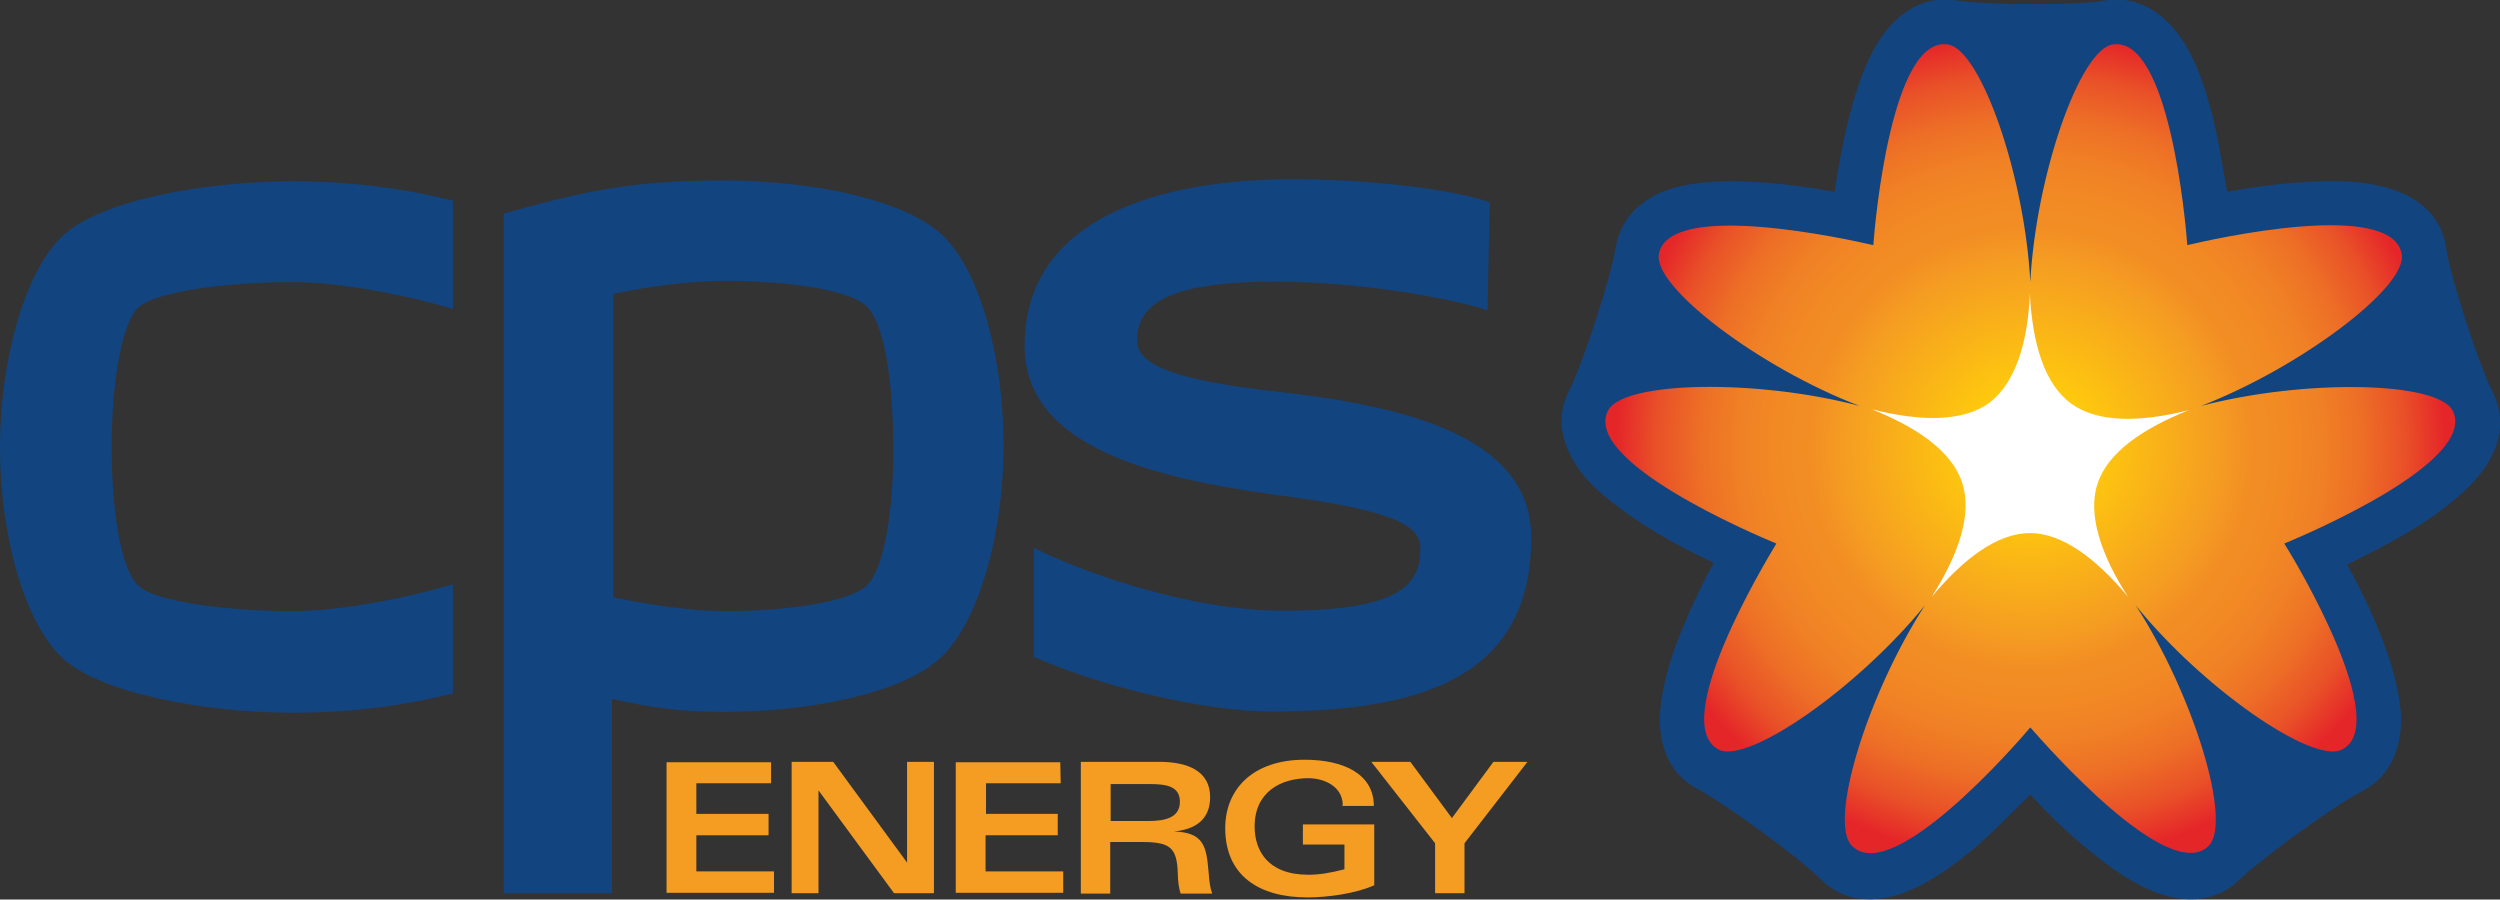
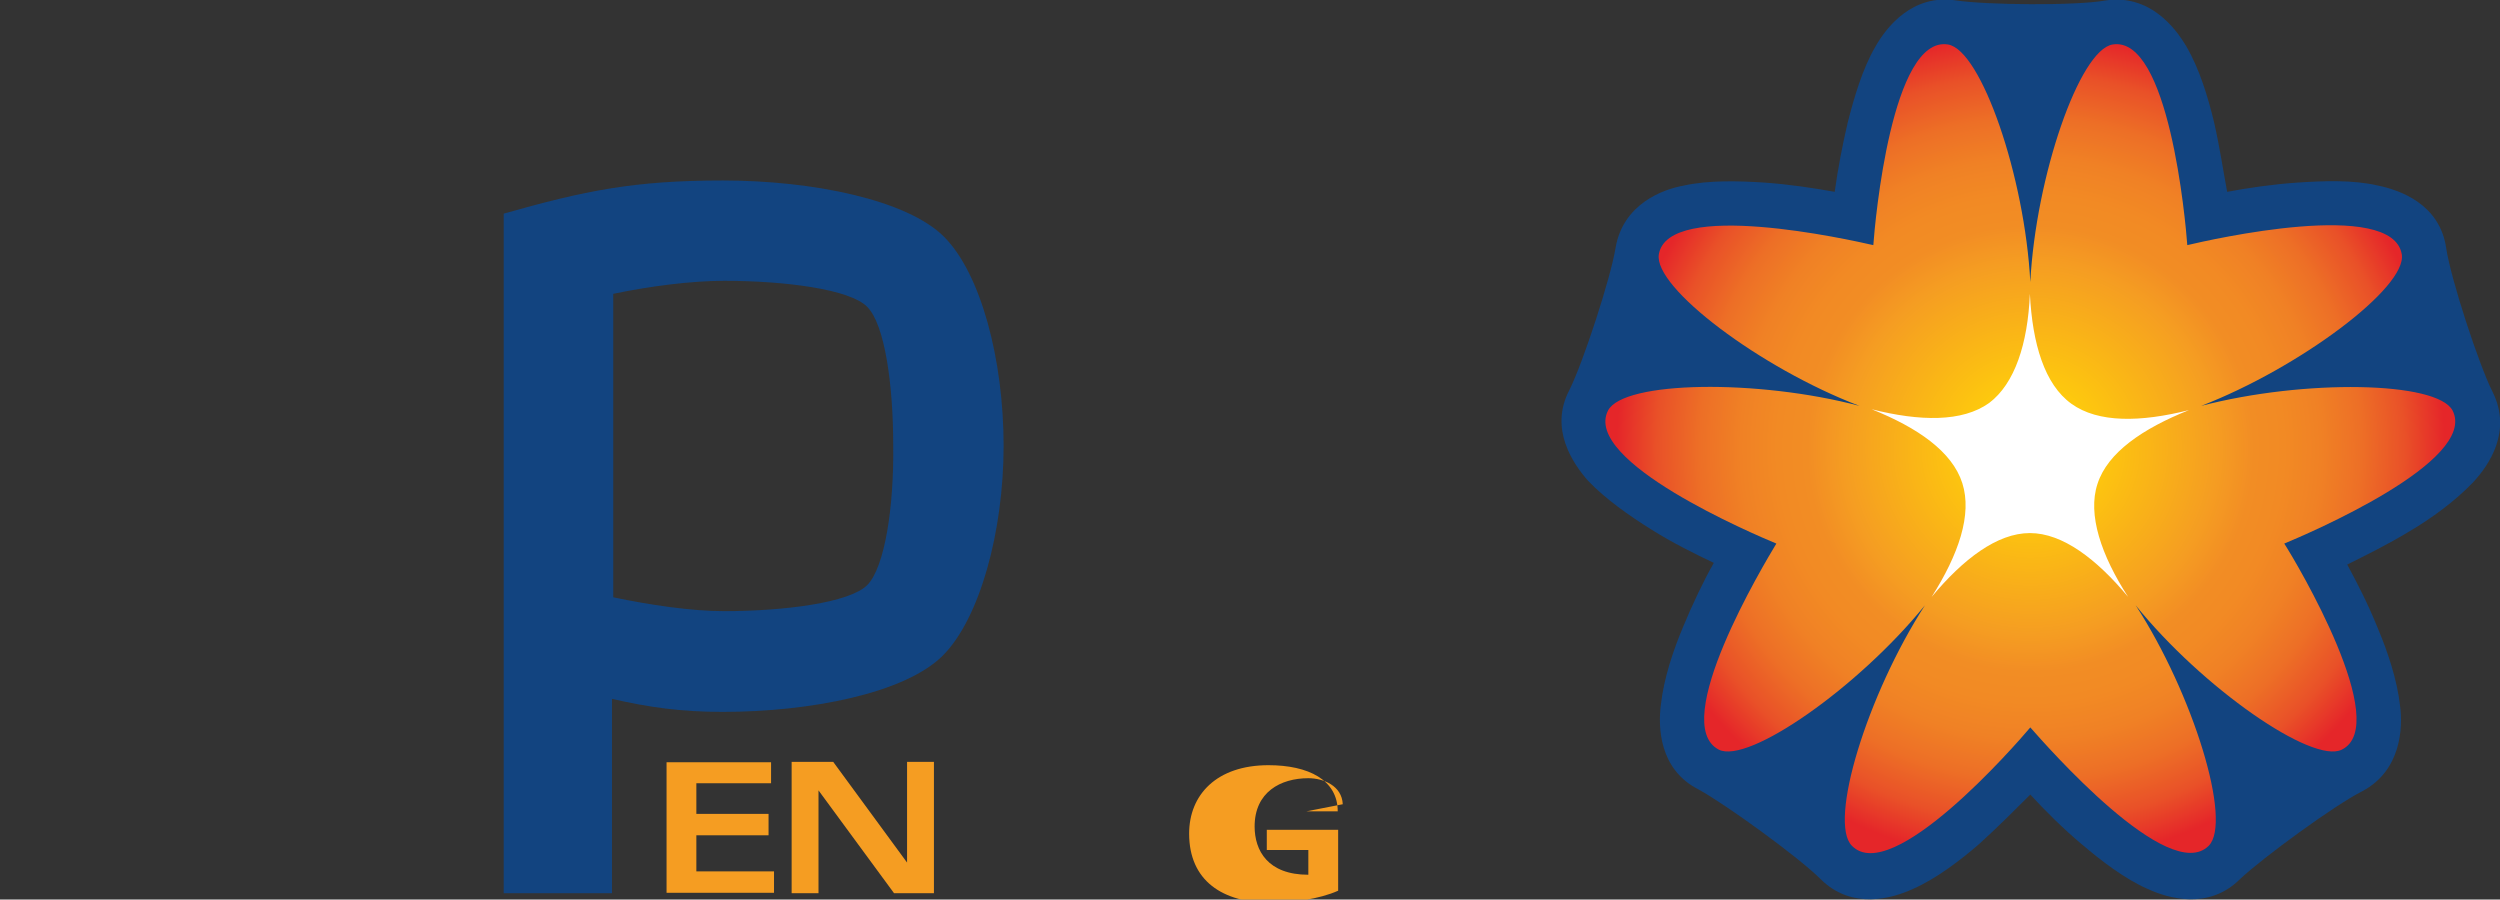
<svg xmlns="http://www.w3.org/2000/svg" version="1.1" id="Layer_1" x="0px" y="0px" viewBox="0 0 595.6 214.3" style="enable-background:new 0 0 595.6 214.3;" xml:space="preserve">
  <rect x="0" y="0" width="595.6" height="214.3" fill="#333333" stroke="none" />
  <style type="text/css">
	.st0{fill:#124480;}
	.st1{fill:#F59D22;}
	.st2{fill:url(#path2106_1_);}
	.st3{fill:#FFFFFF;}
</style>
  <g id="g2069">
-     <path id="path2067" class="st0" d="M354.9,48.2c-10.1-3.5-30.6-5.5-46.9-5.5c-31.9,0-63.9,9.3-63.9,39.7   c0,24.2,30.8,31.5,59.9,35.5c28.4,3.7,34.4,7.3,34.4,12.8c0,8.8-5.1,14.8-32.8,14.8c-23.4,0-49.8-10.1-59.3-15v26   c15.9,7,40.1,13,56.8,13c36.3,0,61.7-8.6,61.7-41.4c0-24-29.5-31.3-60.6-34.8c-26.4-2.9-33.3-7-33.3-12.1c0-7.9,5.7-14.1,32.8-14.1   c19.8,0,40.8,3.7,50.7,6.8L354.9,48.2z" />
-   </g>
+     </g>
  <g id="g2083">
    <path id="path2071" class="st1" d="M183.7,186.6h-17.8v7.3h17.2v5.1h-17.2v8.6h18.5v5.1h-25.6v-31.1h24.9V186.6z" />
    <path id="path2073" class="st1" d="M188.6,181.5h9.9l17.6,24l0,0v-24h6.4v31.3H213L195,188.3l0,0v24.5h-6.4V181.5z" />
-     <path id="path2075" class="st1" d="M252.7,186.6h-17.8v7.3H252v5.1h-17.2v8.6h18.5v5.1h-25.6v-31.1h24.9L252.7,186.6z" />
-     <path id="path2077" class="st1" d="M257.5,181.5h18.7c6.8,0,12.1,2.2,12.1,8.4c0,5.5-3.7,7.7-8.6,8.2l0,0c7,0.2,7.7,3.5,8.2,9.3   c0.2,2.6,0.4,4.2,0.9,5.5h-7.5c-0.4-0.9-0.7-3.1-0.7-4.8c-0.2-6.2-1.8-7.5-8.6-7.5h-7.5v12.3h-7L257.5,181.5z M264.6,195.6h9   c4.2,0,7.5-0.9,7.5-4.6c0-3.7-3.3-4.2-7-4.2h-9.5V195.6z" />
-     <path id="path2079" class="st1" d="M319.9,191.6c-0.2-4.4-4.6-6.2-8.2-6.2c-6.6,0-12.8,3.3-12.8,11.5c0,5.7,3.1,11.5,12.8,11.5   c2.6,0,5.1-0.4,8.6-1.3v-5.9h-9.9v-4.8h17v14.5c-4.4,2-11.2,2.9-15.9,2.9c-11.7,0-19.6-5.3-19.6-16.5c0-9.3,6.6-16.3,18.9-16.3   c9.5,0,16.5,3.5,16.5,11h-7.5L319.9,191.6z" />
-     <path id="path2081" class="st1" d="M363.9,181.5l-15,19.4v11.9h-7v-11.9l-15.2-19.4h9.3l9.9,13.4l9.9-13.4H363.9z" />
+     <path id="path2079" class="st1" d="M319.9,191.6c-0.2-4.4-4.6-6.2-8.2-6.2c-6.6,0-12.8,3.3-12.8,11.5c0,5.7,3.1,11.5,12.8,11.5   v-5.9h-9.9v-4.8h17v14.5c-4.4,2-11.2,2.9-15.9,2.9c-11.7,0-19.6-5.3-19.6-16.5c0-9.3,6.6-16.3,18.9-16.3   c9.5,0,16.5,3.5,16.5,11h-7.5L319.9,191.6z" />
  </g>
  <path id="path2085" class="st0" d="M404.7,188.1c-9.5-4.8-9.7-15-9-20.3c0.7-6.2,2.9-12.8,5.3-18.5c2.2-5.3,4.8-10.8,7.3-15.2  c-4.6-2.2-9.9-4.8-14.8-7.9c-5.3-3.3-11-7.3-15.2-11.7c-3.5-4-9.3-12.3-4.4-21.6c3.3-6.6,9.9-26.9,11-33.9  c1.8-10.4,11.2-13.9,16.3-14.8c5.9-1.3,13-1.1,19.2-0.7c5.7,0.4,11.7,1.3,16.7,2.2c0.7-5.1,1.8-11,3.1-16.5  c1.5-5.9,3.5-12.8,6.6-18.1c2.6-4.6,8.8-12.6,19.2-11c7.3,1.1,28.6,1.3,35.7,0c10.4-1.5,16.5,6.4,19.2,11c3.1,5.3,5.1,11.9,6.6,18.1  c1.3,5.7,2.2,11.7,3.1,16.5c4.8-0.9,10.8-1.8,16.7-2.2c6.2-0.4,13.2-0.7,19.2,0.7c5.3,1.1,14.8,4.4,16.3,15  c1.1,7.3,7.7,27.5,11,34.1c4.8,9.5-0.9,17.6-4.6,21.6c-4.2,4.4-9.9,8.6-15.2,11.7c-5.1,3.1-10.4,5.7-14.8,7.9  c2.4,4.4,5.1,9.7,7.3,15.2c2.4,5.7,4.6,12.3,5.3,18.5c0.7,5.3,0.2,15.4-9,20.3c-6.6,3.3-23.8,15.9-29.1,20.9  c-7.5,7.5-17.2,4.6-22,2.4c-5.5-2.4-11.2-6.8-15.9-10.8c-4.4-3.7-8.6-7.9-12.1-11.7c-3.5,3.5-7.7,7.7-12.1,11.7  c-4.6,4-10.4,8.4-15.9,10.8c-4.8,2.2-14.5,5.1-22-2.4C428.5,204.2,411.1,191.6,404.7,188.1L404.7,188.1z" />
  <radialGradient id="path2106_1_" cx="644.606" cy="-31.591" r="131.527" gradientTransform="matrix(0.75 0 0 -0.75 0.323 83.193)" gradientUnits="userSpaceOnUse">
    <stop offset="0" style="stop-color:#FFDD08" />
    <stop offset="0.144" style="stop-color:#FECA0D" />
    <stop offset="0.45" style="stop-color:#F59D22" />
    <stop offset="0.539" style="stop-color:#F28D24" />
    <stop offset="0.612" style="stop-color:#F28A24" />
    <stop offset="0.701" style="stop-color:#F08125" />
    <stop offset="0.799" style="stop-color:#ED6F26" />
    <stop offset="0.903" style="stop-color:#E95128" />
    <stop offset="1" style="stop-color:#E52629" />
  </radialGradient>
  <path id="path2106" class="st2" d="M443,96.7c-23.6-9-49.1-28.2-47.8-36.1c2.2-13.2,45.4-3.5,51.1-2.2c0.4-5.7,4.4-50,17.8-47.8  c7.9,1.3,18.3,31.5,19.6,56.6c1.3-25.1,11.7-55.3,19.6-56.6c13.4-2.2,17.4,42.1,17.8,47.8c5.5-1.3,48.9-11.2,51.1,2.2  c1.3,7.9-24.5,27.1-47.8,36.1c24.5-6.4,56.2-5.9,59.9,1.1c6.2,12.1-34.8,29.5-40.1,31.7c3.1,4.8,25.8,43.2,13.7,49.1  c-7,3.5-33.3-14.8-49.1-34.4c13.7,21.1,23.1,51.6,17.4,57.3c-9.5,9.5-38.8-24-42.5-28.2c-3.7,4.4-33,37.9-42.5,28.2  c-5.7-5.7,3.7-36.1,17.4-57.3c-15.9,19.6-42.1,37.9-49.1,34.4c-12.1-6.2,10.8-44.3,13.7-49.1c-5.3-2.2-46.3-19.6-40.1-31.7  C386.8,90.7,418.8,90.3,443,96.7L443,96.7z" />
  <path id="path2108" class="st3" d="M473.9,96c-6.4,4.6-16.5,4.4-28,1.5c11,4.4,19.2,10.1,21.6,17.6s-0.9,17-7.3,27.1  c7.5-9,15.6-15.2,23.4-15.2s15.9,6.2,23.4,15.2c-6.4-9.9-9.7-19.6-7.3-26.9c2.4-7.5,10.8-13.2,21.8-17.6c-11.5,2.9-21.6,3.1-28-1.5  c-6.4-4.6-9.3-14.3-9.9-26.2C483.1,81.9,480,91.4,473.9,96L473.9,96z" />
-   <path id="path2110" class="st0" d="M107.9,47.8c-9.7-2.4-22.3-4.6-38.1-4.6c-20.7,0-46.3,4.4-55.3,13.4C5.7,65.4,0,86.1,0,106.6  c0,20.3,5.5,41,14.5,49.8c8.8,8.8,34.6,13.4,55.3,13.4c15.9,0,28.6-2.2,38.1-4.6v-26c-9.5,2.9-26.2,6.4-38.1,6.4  c-14.5,0-32.8-2-37-6.2s-6.2-18.5-6.2-33c0-14.3,2.2-28.9,6.2-33c4.2-4.2,22.7-6.2,37-6.2c11.9,0,28.6,3.5,38.1,6.4V47.8z" />
  <path id="path2112" class="st0" d="M224.9,56.4c-8.8-8.8-31.3-13.4-52.7-13.4c-21.1,0-32.8,2.4-52.2,7.9v161.9h25.8v-46.3  c8.8,2,16.3,3.1,26.4,3.1c20.7,0,43.4-4.4,52.4-13.4c8.8-8.8,14.5-29.5,14.5-50S233.7,65.2,224.9,56.4z M206.6,139.4  c-4.2,4.2-19.8,6.2-34.1,6.2c-7.9,0-17.8-1.5-26.4-3.3V70c8.6-1.8,18.5-3.1,26.4-3.1c14.5,0,30,2,34.1,6.2c4.2,4.2,6.2,18.5,6.2,33  C213,120.7,210.8,135.2,206.6,139.4z" />
</svg>